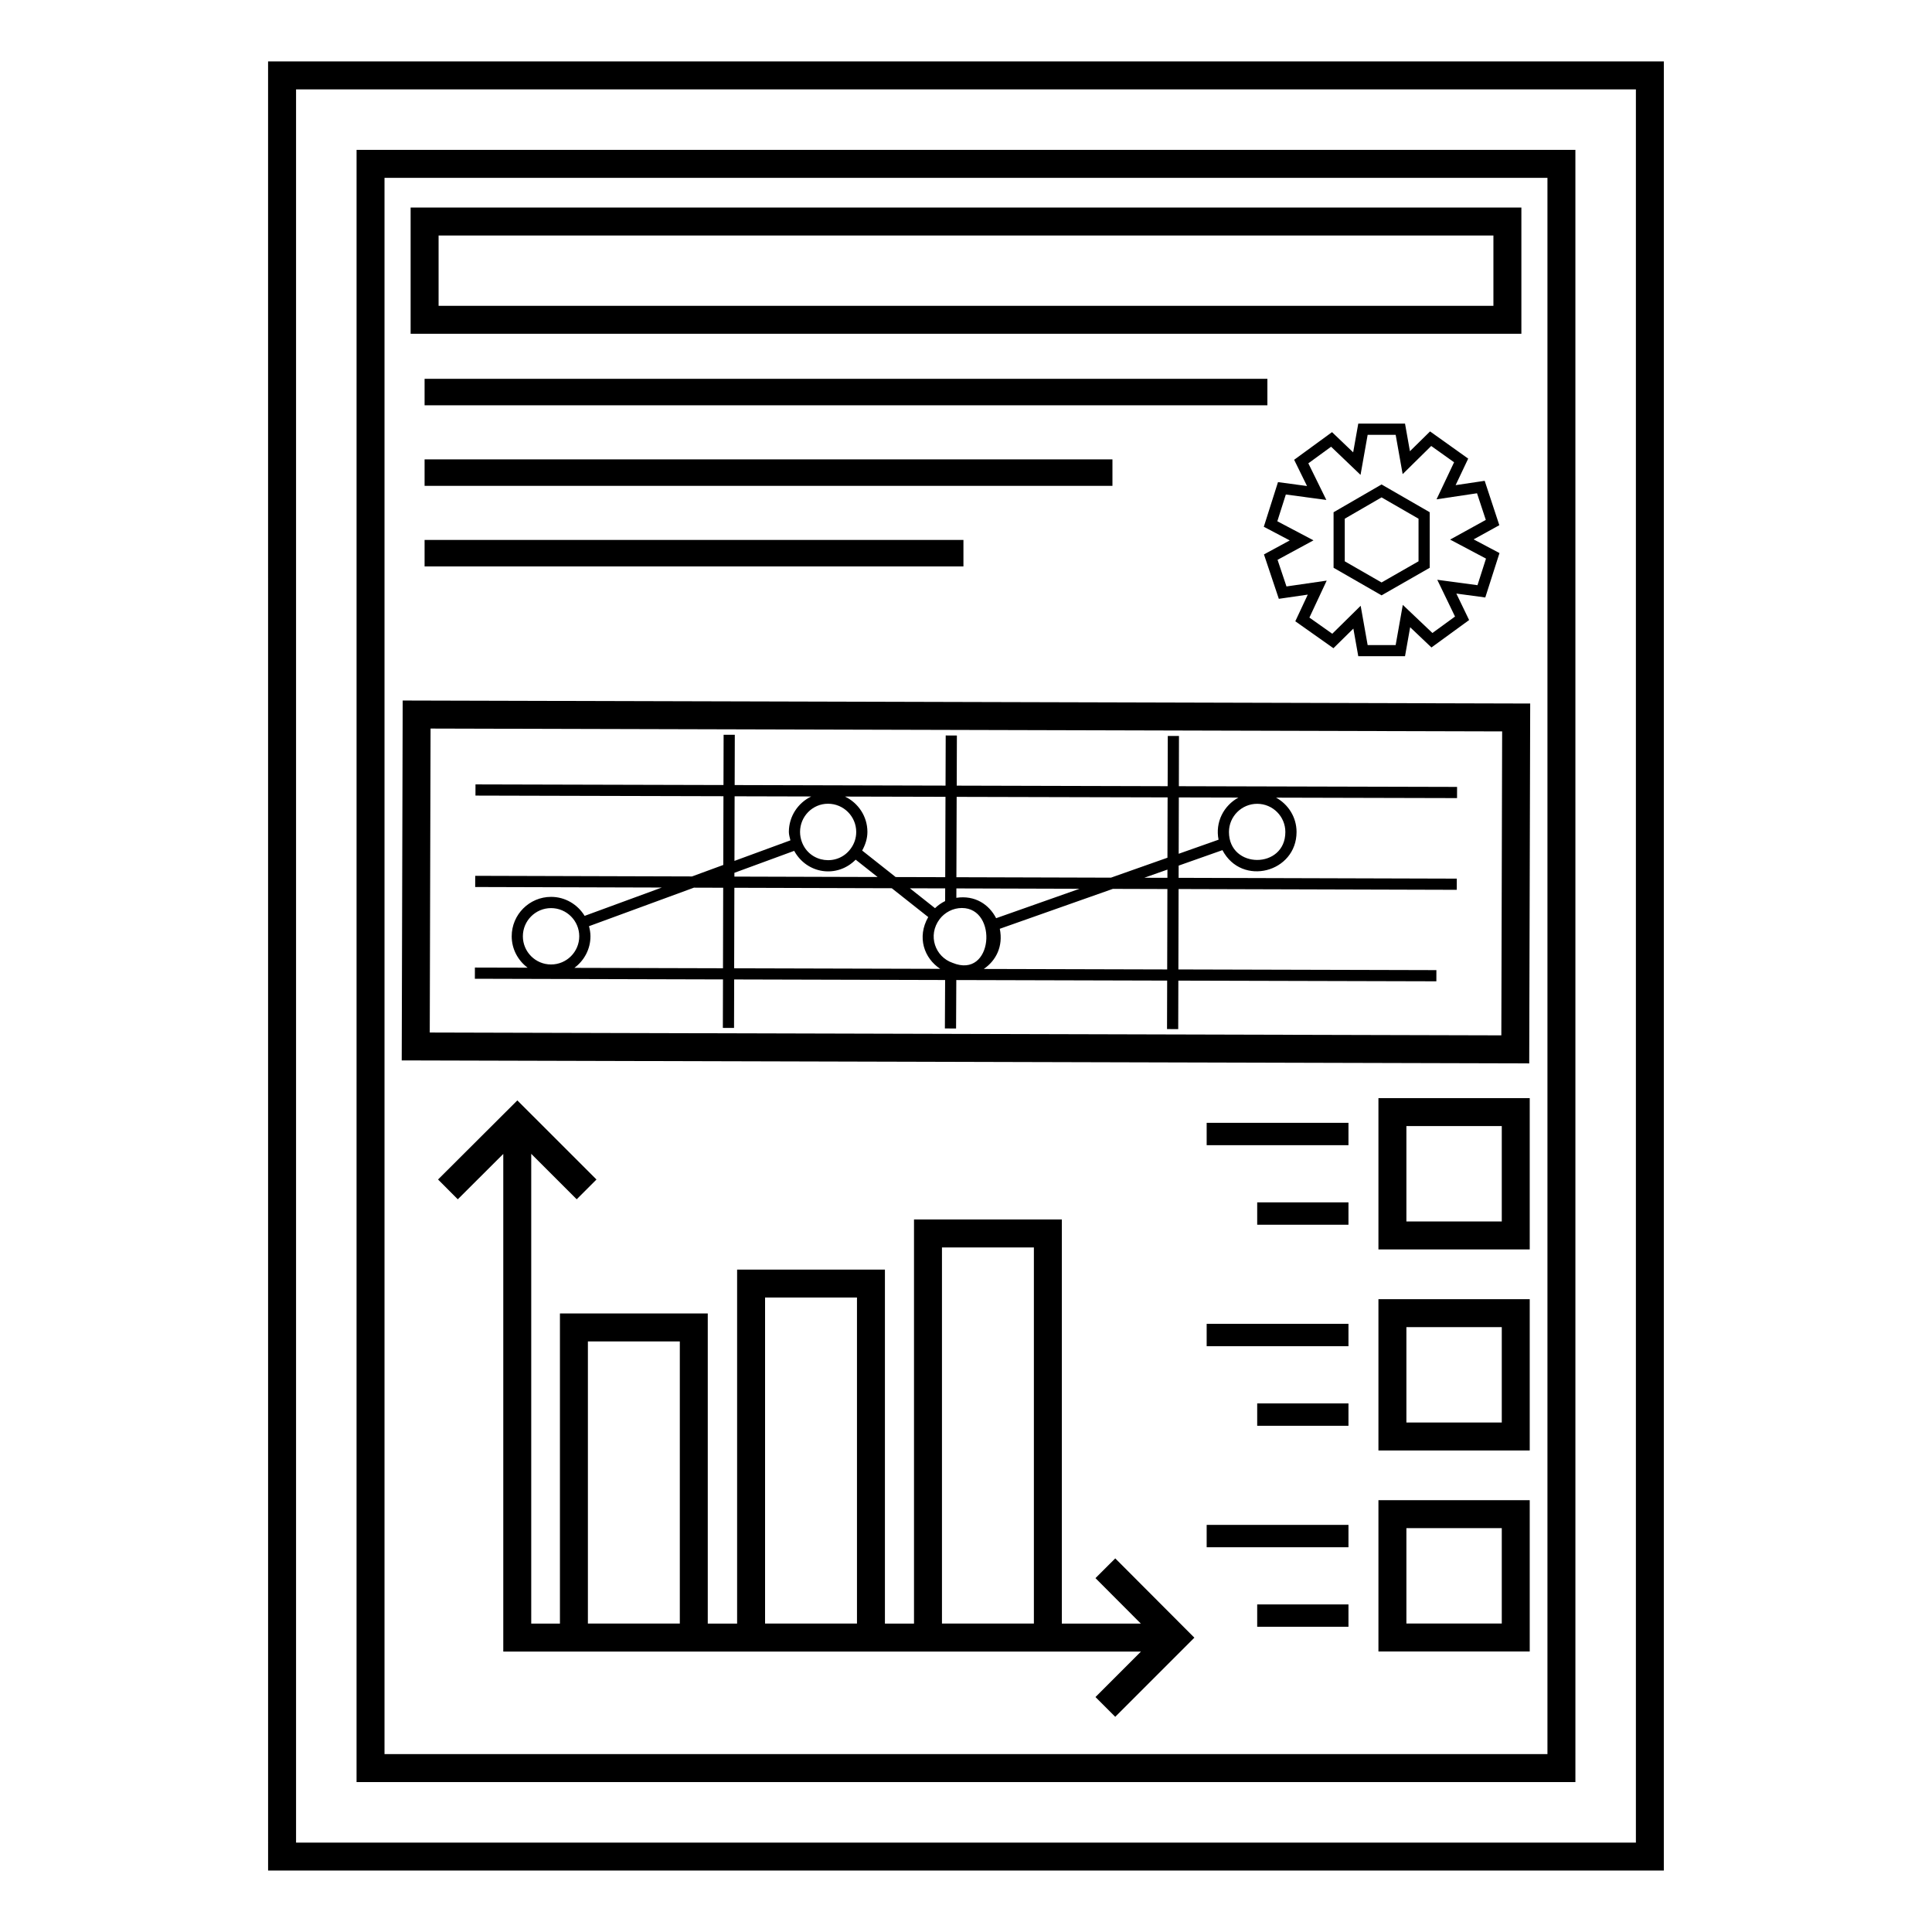
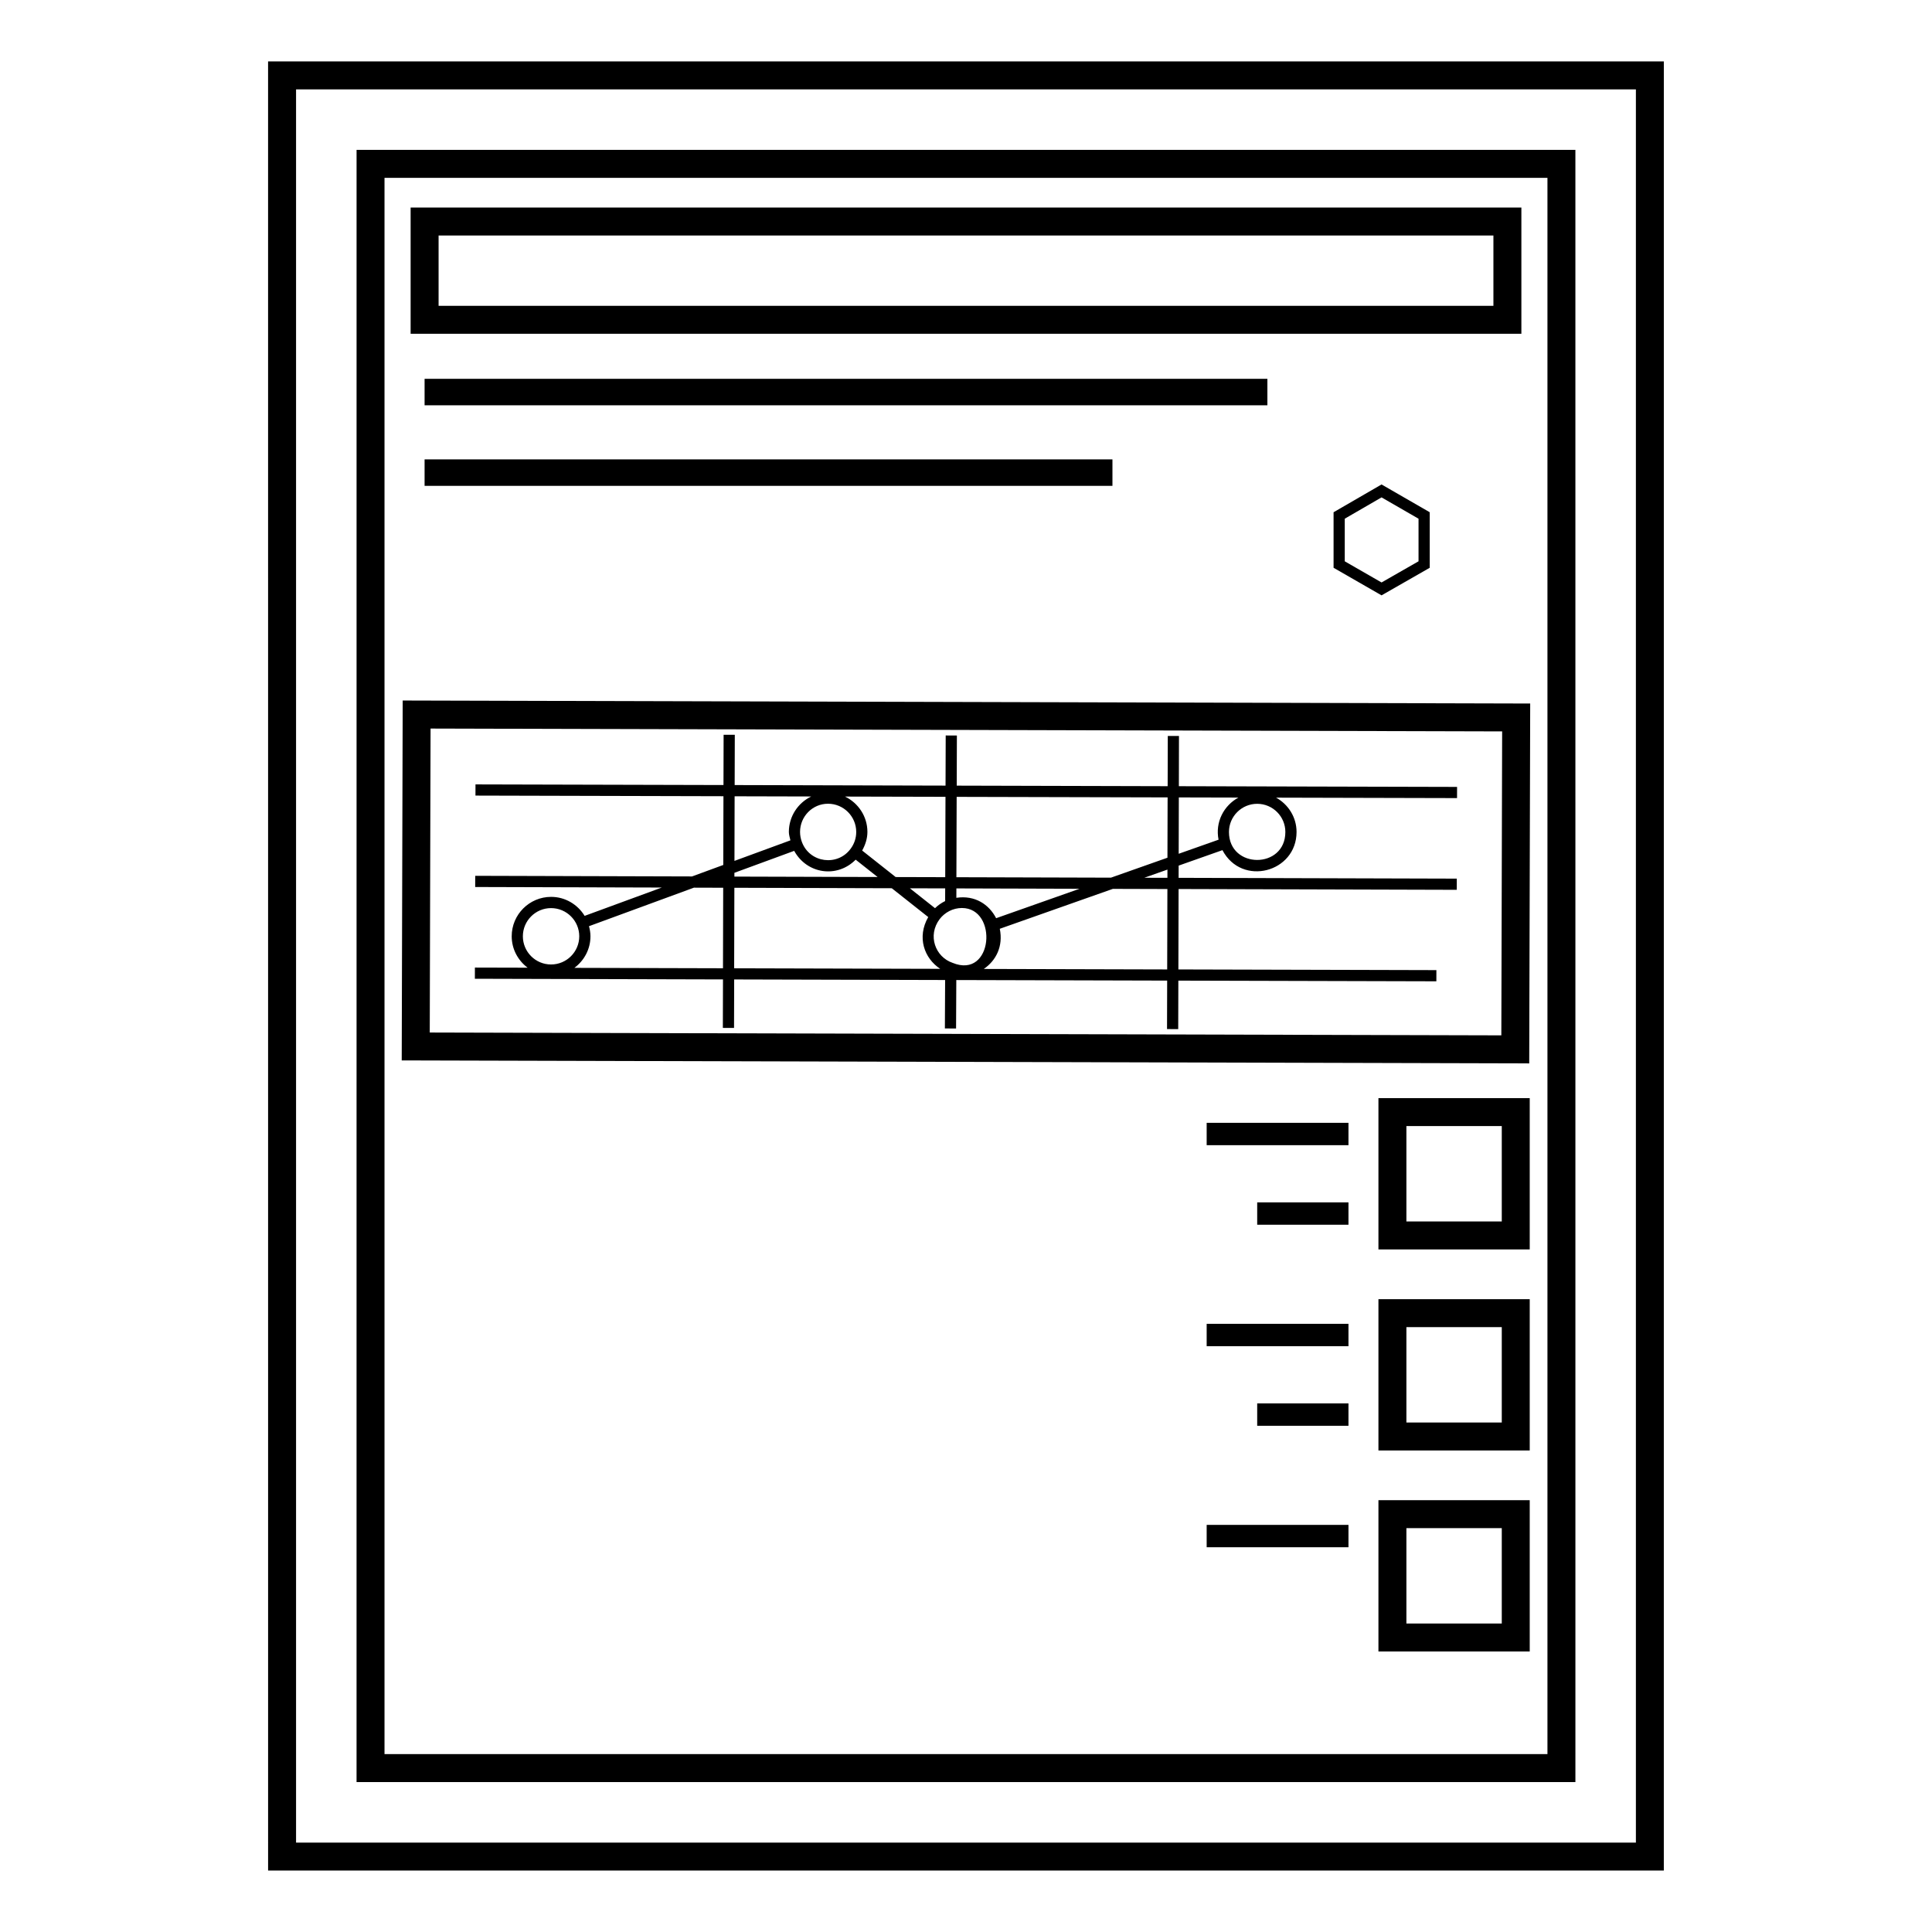
<svg xmlns="http://www.w3.org/2000/svg" fill="#000000" width="800px" height="800px" version="1.1" viewBox="144 144 512 512">
  <g>
    <path d="m215.05 639.71h369.88l0.004-479.43h-369.89zm7.41-472.02h355.07v464.62l-355.07-0.004z" />
    <path d="m238.49 616.27h323.01l-0.004-432.55h-323zm7.41-425.14h308.19v417.73h-308.19z" />
    <path d="m547.18 199h-294.36v33.453h294.36zm-7.41 26.047h-279.54v-18.637h279.54z" />
    <path d="m256.52 244.39h223.35v7.016h-223.35z" />
    <path d="m256.52 265.74h182.29v7.016h-182.29z" />
-     <path d="m256.52 287.09h142.8v7.016h-142.8z" />
-     <path d="m434.31 562.22 12.027 12.055h-20.941v-107.1h-39.176v107.1h-7.707v-93.82h-39.172v93.82h-7.777v-82.191h-39.176v82.191h-7.606v-124.5l12.051 12.047 5.238-5.238-20.969-20.965-21.016 20.961 5.231 5.246 12.055-12.023v131.88h168.99l-12.051 12.051 5.238 5.238 20.969-20.969-20.965-21.016zm-40.68-87.637h24.359v99.668h-24.359zm-46.879 13.277h24.355v86.391h-24.355zm-46.953 11.633h24.359v74.758h-24.359z" />
    <path d="m509.3 475.11h40.094v-40.098h-40.094zm7.41-32.691h25.277v25.281h-25.277z" />
    <path d="m463.78 441.56h37.578v5.926h-37.578z" />
    <path d="m477.17 462.64h24.188v5.926h-24.188z" />
    <path d="m509.3 528.39h40.094v-40.094h-40.094zm7.41-32.688h25.277v25.277h-25.277z" />
    <path d="m463.78 494.83h37.578v5.926h-37.578z" />
    <path d="m477.17 515.92h24.188v5.926h-24.188z" />
    <path d="m509.3 581.66h40.094v-40.094h-40.094zm7.41-32.688h25.277v25.277h-25.277z" />
    <path d="m463.78 548.11h37.578v5.926h-37.578z" />
-     <path d="m477.17 569.19h24.188v5.926h-24.188z" />
    <path d="m250.46 425.02 298.8 0.793 0.258-95.371-298.8-0.797zm7.644-87.945 283.98 0.754-0.215 80.551-283.98-0.75z" />
    <path d="m456.44 339.04-2.965-0.008-0.035 13.316-55.898-0.145 0.043-13.281-2.965-0.016-0.043 13.289-55.883-0.145 0.035-13.324-2.965-0.008-0.035 13.324-65.719-0.168-0.008 2.965 65.719 0.168-0.047 18.219-8.277 3.039-57.461-0.164-0.008 2.965 49.453 0.141-20.449 7.508c-1.836-3.004-5.117-5.035-8.887-5.035-5.754 0-10.438 4.68-10.438 10.438 0 3.418 1.672 6.426 4.219 8.332l-13.973-0.035-0.008 2.965 65.754 0.176-0.035 12.848 2.965 0.008 0.035-12.848 55.902 0.148-0.062 12.836 2.965 0.016 0.062-12.844 55.879 0.148-0.035 12.848 2.965 0.008 0.035-12.848 68.375 0.18 0.008-2.965-68.375-0.18 0.055-21.312 73.719 0.211 0.008-2.965-73.719-0.211 0.008-3.238 11.605-4.098c5.133 9.75 19.641 5.922 19.641-4.82 0-3.926-2.207-7.312-5.418-9.094l47.949 0.121 0.008-2.965-73.727-0.188zm-3.012 16.277-0.043 15.988-14.969 5.285-40.961-0.117 0.07-21.297zm-45.441 32.016c-1.875-3.641-5.598-6.148-10.543-5.406l0.008-2.488 32.633 0.094zm-11.559 11.824c-4.519-1.539-6.719-7.215-3.387-11.617 1.328-1.707 3.461-2.91 5.871-2.91 9.656 0 8.293 18.977-2.484 14.527zm-1.957-16.363c-0.992 0.484-1.887 1.113-2.684 1.883l-6.664-5.273 9.359 0.027zm0.023-6.332-13.133-0.035-8.879-7.023c0.836-1.52 1.391-3.164 1.391-4.926 0-4.137-2.438-7.688-5.934-9.379l26.625 0.066zm-55.867-1.16 15.84-5.816c3.383 6.156 11.387 7.301 16.293 2.336l5.809 4.594-37.945-0.109zm30.793-6.363c-3.457 4.707-10.848 3.758-12.91-1.805-0.316-0.824-0.488-1.77-0.488-2.656 0-4.129 3.32-7.481 7.406-7.481 4.129 0 7.481 3.356 7.481 7.481 0 1.617-0.512 3.156-1.488 4.461zm-30.738-13.914 20.305 0.051c-3.496 1.684-5.93 5.25-5.93 9.402 0 0.758 0.246 1.48 0.41 2.223l-14.828 5.445zm-56.117 37.102c0-4.121 3.352-7.469 7.469-7.469 4.121 0 7.473 3.352 7.473 7.469 0 4.121-3.356 7.469-7.473 7.469-4.121 0.004-7.469-3.348-7.469-7.469zm13.652 8.367c2.57-1.902 4.262-4.93 4.262-8.367 0-0.93-0.16-1.816-0.391-2.676l27.812-10.211 7.754 0.023-0.055 21.336zm42.398-21.223 41.715 0.121 9.66 7.641c-3.051 5.328-1.102 10.906 3.176 13.719l-54.609-0.145zm114.7 21.641-48.609-0.129c3.242-2.199 5.199-5.992 4.246-10.645l29.965-10.578 14.453 0.043zm0.062-24.281-6.129-0.016 6.133-2.164zm31.254-12.145c0 9.895-14.945 9.867-14.945 0 0-4.121 3.356-7.469 7.473-7.469 4.125-0.004 7.473 3.348 7.473 7.469zm-12.441-9.121c-3.887 2.129-6.188 6.5-5.262 11.164l-10.566 3.731 0.039-14.934z" />
    <path d="m497.41 279.75v14.715l12.715 7.309 12.766-7.305v-14.723l-12.766-7.359zm22.516 13-9.801 5.609-9.75-5.606v-11.293l9.75-5.648 9.801 5.652z" />
-     <path d="m541.38 290.57-6.852-3.629 6.809-3.758-3.879-11.762-7.703 1.148 3.332-7.031-10.105-7.207-5.336 5.25-1.301-7.32h-12.387l-1.355 7.617-5.602-5.356-10.039 7.328 3.414 6.953-7.695-1.031-3.758 11.828 6.875 3.621-6.836 3.707 3.941 11.766 7.672-1.113-3.305 7.062 10.105 7.141 5.281-5.199 1.301 7.32h12.387l1.363-7.68 5.644 5.363 9.98-7.269-3.383-7.016 7.668 1.035zm-16.488 7.078 4.703 9.742-5.988 4.359-7.852-7.453-1.891 10.652-7.422 0.004-1.852-10.418-7.523 7.414-6.059-4.285 4.582-9.797-10.66 1.547-2.363-7.055 9.523-5.164-9.586-5.055 2.254-7.09 10.734 1.438-4.769-9.703 6.031-4.398 7.801 7.461 1.887-10.617h7.422l1.852 10.414 7.57-7.457 6.059 4.32-4.648 9.816 10.727-1.605 2.328 7.059-9.457 5.215 9.508 5.039-2.254 7.047z" />
  </g>
</svg>